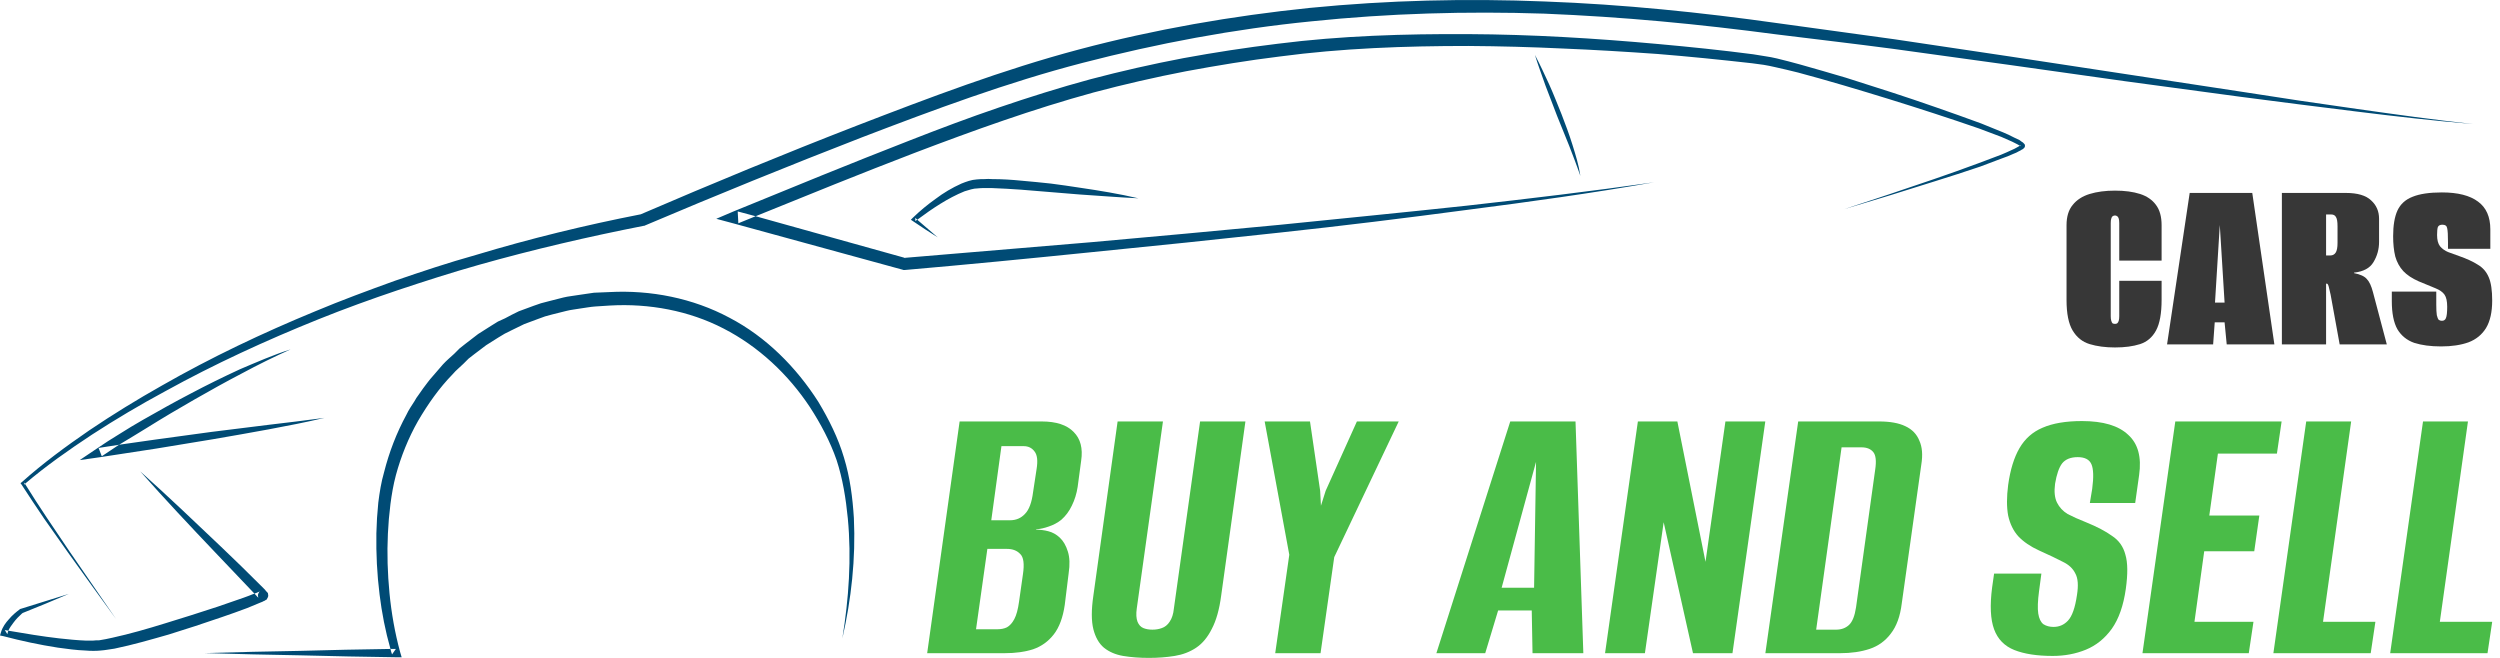
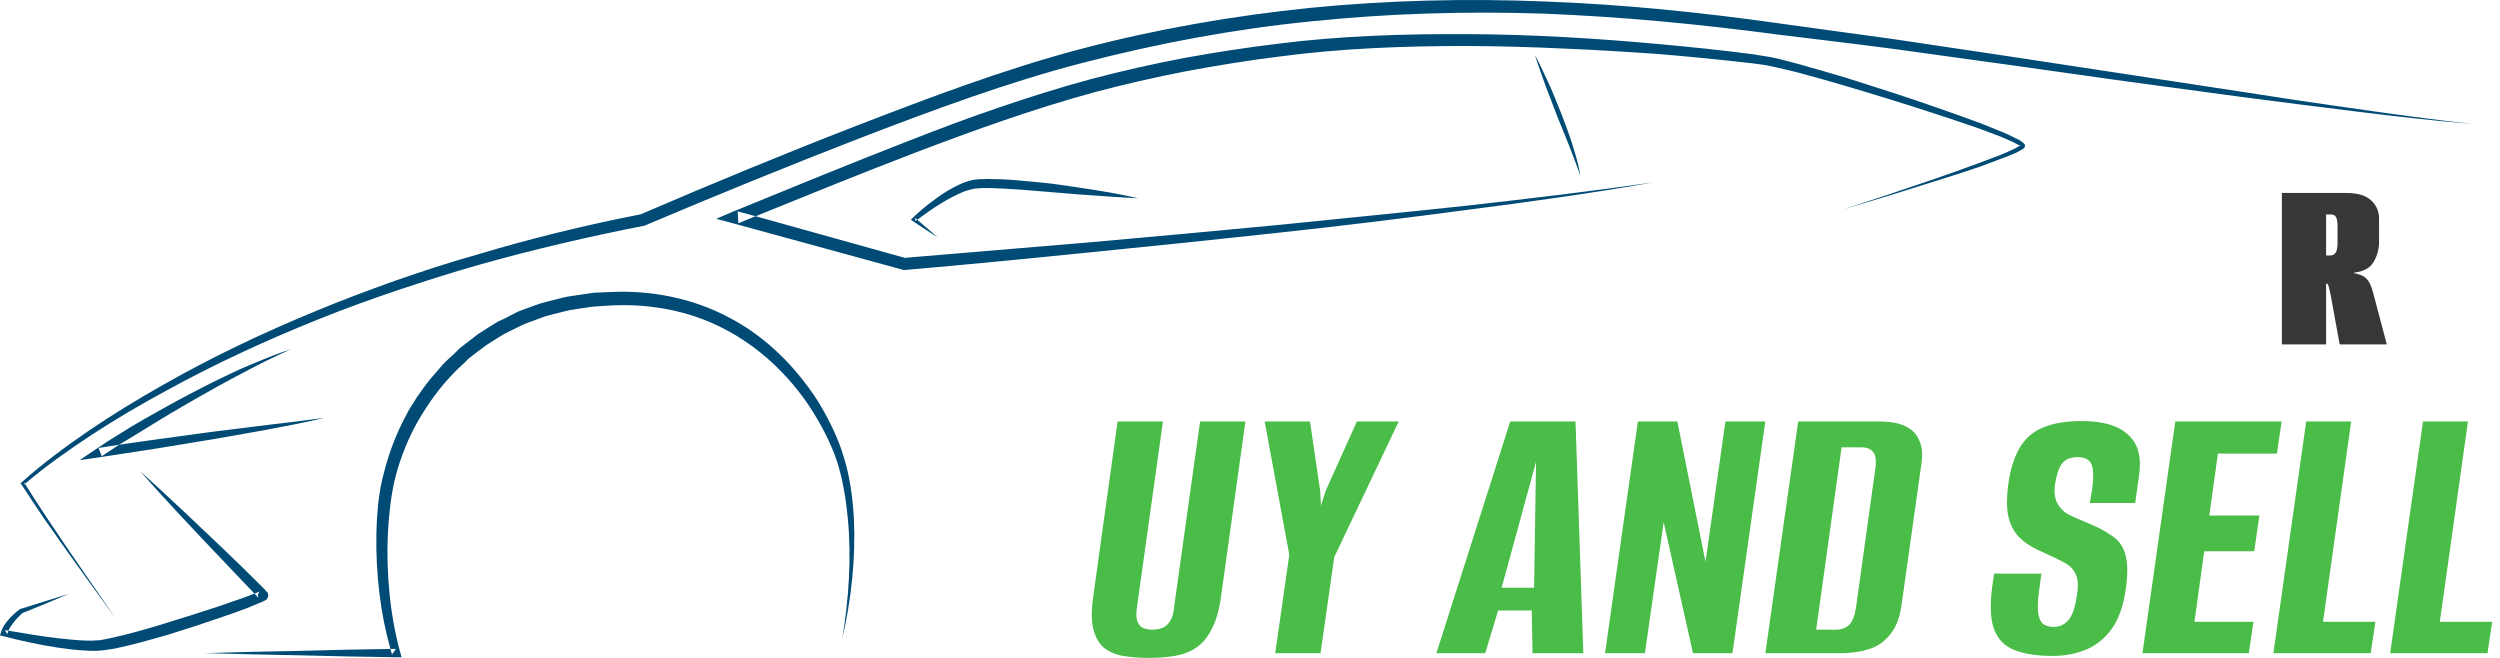
<svg xmlns="http://www.w3.org/2000/svg" width="228" height="60" viewBox="0 0 228 60" fill="none">
  <path fill-rule="evenodd" clip-rule="evenodd" d="M225.566 11.314C222.034 11.022 218.473 10.614 214.942 10.176C211.41 9.738 207.907 9.3 204.376 8.833L193.78 7.403L183.214 5.914L172.648 4.455C169.116 3.988 165.584 3.579 162.053 3.141C158.521 2.674 154.989 2.266 151.457 1.945C147.926 1.624 144.394 1.39 140.833 1.244C133.769 1.011 126.647 1.215 119.613 1.945C112.55 2.645 105.574 3.959 98.714 5.739C91.855 7.52 85.2 10.001 78.575 12.54C71.949 15.109 65.352 17.794 58.814 20.567L58.756 20.596H58.697C53.648 21.588 48.627 22.756 43.666 24.157C41.184 24.858 38.733 25.646 36.281 26.463C33.858 27.28 31.436 28.156 29.042 29.119C24.255 31.045 19.556 33.205 15.061 35.686C12.784 36.912 10.566 38.226 8.406 39.627C6.275 41.028 4.203 42.487 2.277 44.122C2.919 45.143 3.561 46.165 4.232 47.157L6.334 50.28C7.754 52.343 9.175 54.406 10.595 56.468C9.116 54.444 7.647 52.411 6.188 50.368C5.468 49.356 4.748 48.334 4.028 47.303C3.327 46.252 2.627 45.231 1.956 44.18L1.868 44.063L1.985 43.976C3.911 42.254 6.013 40.707 8.143 39.247C10.303 37.788 12.492 36.445 14.769 35.161C19.264 32.592 23.934 30.374 28.75 28.389C31.115 27.397 33.566 26.492 35.989 25.616C38.441 24.77 40.893 23.953 43.403 23.252C48.336 21.764 53.356 20.538 58.435 19.545C64.944 16.743 71.511 14.029 78.137 11.46C84.792 8.892 91.476 6.352 98.393 4.513C105.311 2.674 112.374 1.449 119.467 0.719C126.589 0.018 133.74 -0.157 140.891 0.135C148.013 0.398 155.135 1.127 162.169 2.12C165.701 2.616 169.233 3.083 172.765 3.579L183.331 5.155L204.434 8.366C207.937 8.921 211.468 9.446 215 9.942C218.503 10.438 222.034 10.935 225.566 11.314ZM58.376 19.574L58.493 19.516C58.474 19.535 58.454 19.545 58.435 19.545C58.415 19.545 58.396 19.555 58.376 19.574ZM2.218 44.005L2.189 44.209C2.228 44.17 2.257 44.141 2.277 44.122C2.257 44.083 2.238 44.044 2.218 44.005ZM150.844 16.626C145.182 17.619 139.519 18.407 133.828 19.137C128.136 19.895 122.444 20.596 116.753 21.209C111.051 21.832 105.35 22.425 99.648 22.989C93.927 23.573 88.236 24.128 82.515 24.624H82.398L82.311 24.595L66.958 20.392L65.323 19.954L66.899 19.282C72.241 17.093 77.582 14.904 82.982 12.803C85.667 11.752 88.382 10.73 91.126 9.796C93.869 8.862 96.642 7.987 99.444 7.228C102.246 6.488 105.077 5.846 107.938 5.301C110.798 4.776 113.659 4.338 116.548 3.988C122.298 3.258 128.107 3.083 133.915 3.112C139.695 3.141 145.503 3.492 151.253 4.017C154.143 4.28 157.003 4.572 159.893 4.951L160.973 5.126C161.352 5.185 161.702 5.243 162.053 5.331C162.773 5.506 163.483 5.691 164.183 5.885C165.565 6.274 166.947 6.673 168.328 7.082C171.101 7.958 173.845 8.833 176.588 9.796C177.96 10.263 179.303 10.76 180.675 11.256C181.356 11.528 182.027 11.801 182.689 12.073C183.02 12.209 183.35 12.365 183.681 12.54C183.856 12.618 184.022 12.696 184.177 12.774C184.255 12.832 184.333 12.89 184.411 12.949C184.469 12.968 184.518 13.007 184.557 13.066C184.576 13.085 184.596 13.104 184.615 13.124C184.635 13.163 184.654 13.192 184.674 13.211C184.674 13.25 184.674 13.299 184.674 13.357C184.644 13.474 184.615 13.474 184.586 13.503L184.528 13.562C184.469 13.62 184.44 13.62 184.382 13.649C184.304 13.708 184.216 13.756 184.119 13.795C183.973 13.883 183.798 13.97 183.623 14.029C183.292 14.184 182.951 14.32 182.601 14.437C181.94 14.69 181.268 14.943 180.587 15.196C179.206 15.663 177.824 16.111 176.442 16.539C173.699 17.415 170.926 18.261 168.182 19.078C170.926 18.183 173.66 17.268 176.384 16.334C177.746 15.867 179.108 15.381 180.47 14.875C181.151 14.622 181.823 14.369 182.484 14.116C182.815 13.98 183.146 13.834 183.477 13.678C183.623 13.62 183.798 13.533 183.944 13.445C184.022 13.406 184.09 13.367 184.148 13.328C184.168 13.309 184.187 13.299 184.207 13.299C184.207 13.299 184.197 13.289 184.177 13.27C184.119 13.231 184.051 13.192 183.973 13.153C183.817 13.075 183.662 12.997 183.506 12.919C183.175 12.764 182.844 12.618 182.514 12.482C181.852 12.229 181.181 11.976 180.5 11.723C179.128 11.256 177.785 10.789 176.413 10.351C173.64 9.446 170.897 8.6 168.124 7.782C166.742 7.374 165.361 6.985 163.979 6.615C163.279 6.44 162.578 6.274 161.878 6.119C161.527 6.031 161.177 5.973 160.856 5.914L159.776 5.768C156.916 5.447 154.055 5.155 151.166 4.922C148.305 4.718 145.415 4.543 142.555 4.426C139.675 4.29 136.795 4.212 133.915 4.192C128.136 4.192 122.386 4.397 116.694 5.155C113.834 5.506 111.003 5.973 108.171 6.498C105.35 7.043 102.548 7.685 99.765 8.425C94.219 9.942 88.79 11.898 83.42 13.941C78.545 15.809 73.729 17.765 68.913 19.72L82.515 23.515L99.561 22.085C105.262 21.579 110.964 21.053 116.665 20.508C122.386 19.925 128.078 19.37 133.769 18.757C139.461 18.115 145.153 17.444 150.844 16.626ZM184.207 13.299C184.226 13.318 184.245 13.328 184.265 13.328C184.265 13.328 184.265 13.328 184.265 13.27C184.294 13.211 184.294 13.241 184.265 13.241C184.265 13.241 184.255 13.25 184.236 13.27C184.236 13.27 184.226 13.28 184.207 13.299ZM68.913 19.72L67.279 19.282L67.337 20.363C67.862 20.148 68.388 19.934 68.913 19.72ZM82.515 23.515H82.427L82.603 23.544L82.515 23.515ZM12.784 42.983C15.295 45.231 17.746 47.566 20.169 49.872C21.395 51.039 22.592 52.207 23.788 53.404L24.022 53.637L24.139 53.754C24.168 53.783 24.197 53.812 24.255 53.9L24.343 53.987L24.401 54.046V54.075H24.43C24.43 54.075 24.43 54.104 24.46 54.279C24.489 54.425 24.343 54.629 24.343 54.629L24.314 54.688C24.285 54.688 24.255 54.717 24.226 54.717L24.168 54.775L24.08 54.804C23.963 54.863 23.876 54.921 23.759 54.95C23.351 55.126 22.971 55.272 22.562 55.447C21.774 55.739 20.986 56.03 20.198 56.293C18.593 56.848 16.988 57.373 15.382 57.869C13.748 58.336 12.142 58.803 10.449 59.154C10.011 59.212 9.603 59.3 9.165 59.329C8.932 59.358 8.698 59.358 8.465 59.358C8.251 59.358 8.036 59.348 7.822 59.329C6.976 59.3 6.13 59.183 5.283 59.066C3.59 58.803 1.956 58.453 0.292 58.015L0 57.957L0.088 57.665C0.234 57.169 0.525 56.789 0.817 56.468C1.109 56.118 1.459 55.826 1.81 55.563L1.839 55.534H1.868C3.347 55.067 4.816 54.61 6.275 54.162C4.874 54.766 3.464 55.349 2.043 55.914C1.751 56.176 1.459 56.468 1.226 56.789C1.051 57.023 0.876 57.256 0.759 57.519C2.306 57.782 3.853 58.044 5.4 58.22C6.217 58.307 7.034 58.395 7.852 58.424C8.066 58.424 8.27 58.424 8.465 58.424C8.669 58.395 8.873 58.395 9.048 58.395C9.457 58.336 9.836 58.249 10.245 58.161C11.85 57.811 13.456 57.344 15.061 56.848C16.666 56.352 18.272 55.855 19.848 55.33L22.212 54.513C22.543 54.396 22.874 54.269 23.205 54.133L23.117 54.046L19.644 50.397C17.338 47.974 15.032 45.523 12.784 42.983ZM23.526 54.483C23.526 54.483 23.535 54.493 23.555 54.513C23.555 54.513 23.555 54.454 23.526 54.337C23.497 54.192 23.642 53.987 23.642 53.987L23.672 53.958L23.701 53.929L23.642 53.958C23.584 53.987 23.497 54.016 23.38 54.075C23.321 54.094 23.263 54.114 23.205 54.133L23.526 54.483ZM23.555 54.513C23.584 54.513 23.584 54.542 23.555 54.513V54.513ZM0.438 57.461L0.671 57.84C0.691 57.723 0.72 57.616 0.759 57.519C0.662 57.5 0.555 57.48 0.438 57.461ZM2.072 55.914L2.014 55.943C2.033 55.943 2.043 55.933 2.043 55.914C2.063 55.914 2.072 55.914 2.072 55.914ZM24.401 54.075H24.43C24.411 54.075 24.401 54.075 24.401 54.075ZM18.68 59.562L23.059 59.445L27.408 59.358C30.151 59.28 32.885 59.222 35.61 59.183C35.143 57.548 34.822 55.885 34.617 54.221C34.384 52.353 34.296 50.514 34.325 48.646L34.384 47.245C34.413 46.778 34.471 46.311 34.5 45.844C34.617 44.91 34.763 43.976 35.026 43.071C35.493 41.232 36.164 39.481 37.069 37.817C37.273 37.379 37.536 37 37.799 36.591C37.915 36.387 38.032 36.182 38.178 36.007L38.587 35.424C38.879 35.044 39.141 34.665 39.462 34.314L40.396 33.234C40.718 32.884 41.068 32.592 41.418 32.271L41.914 31.775C42.089 31.629 42.294 31.483 42.469 31.337L43.607 30.462L44.804 29.703C45.008 29.586 45.212 29.44 45.417 29.323L46.059 29.031C46.468 28.798 46.905 28.594 47.314 28.389L48.657 27.893L49.328 27.66C49.562 27.601 49.766 27.543 49.999 27.484L51.371 27.134C51.838 27.017 52.305 26.988 52.772 26.901C53.239 26.842 53.706 26.755 54.173 26.696L55.574 26.638C59.34 26.434 63.192 27.192 66.52 28.973C69.876 30.724 72.62 33.497 74.634 36.65C75.597 38.255 76.444 39.948 76.969 41.728C77.524 43.538 77.757 45.377 77.874 47.245C78.049 50.952 77.641 54.629 76.823 58.22C77.407 54.6 77.67 50.922 77.32 47.274C77.144 45.464 76.853 43.655 76.298 41.962C75.714 40.269 74.838 38.634 73.875 37.146C71.891 34.139 69.176 31.6 65.994 29.965C62.842 28.331 59.194 27.66 55.633 27.864L54.29 27.951C53.852 27.981 53.414 28.068 52.977 28.127C52.51 28.214 52.072 28.243 51.634 28.36L50.35 28.681C50.145 28.739 49.912 28.798 49.708 28.856L49.065 29.09L47.81 29.557L46.614 30.14L46.03 30.432C45.825 30.549 45.65 30.666 45.446 30.783L44.337 31.483L43.257 32.3C43.082 32.446 42.907 32.563 42.731 32.709L42.264 33.176C41.943 33.497 41.593 33.76 41.301 34.11C40.046 35.394 39.025 36.854 38.12 38.401C37.244 39.948 36.573 41.611 36.106 43.334C35.872 44.209 35.726 45.085 35.61 45.961L35.464 47.332L35.376 48.675C35.288 50.485 35.347 52.294 35.522 54.104C35.697 55.914 36.018 57.723 36.485 59.445L36.631 59.942H36.135C33.216 59.903 30.307 59.844 27.408 59.767L23.059 59.679L18.68 59.562ZM35.755 59.679L36.106 59.183C35.95 59.183 35.785 59.183 35.61 59.183C35.648 59.358 35.697 59.523 35.755 59.679ZM26.503 31.863C25.014 32.534 23.526 33.264 22.066 34.052C20.607 34.811 19.147 35.628 17.717 36.445C16.287 37.262 14.857 38.109 13.456 38.984C12.609 39.51 11.734 40.035 10.858 40.561L14.127 40.094L19.264 39.393L24.43 38.751C26.153 38.547 27.875 38.342 29.597 38.109C28.75 38.313 27.904 38.488 27.057 38.663L24.489 39.16C22.796 39.471 21.093 39.773 19.381 40.065C17.659 40.356 15.966 40.619 14.244 40.911L9.107 41.699L7.268 41.962L8.786 40.94C9.515 40.444 10.187 40.006 10.916 39.568C11.617 39.13 12.317 38.693 13.047 38.284C14.477 37.467 15.937 36.65 17.396 35.891C18.885 35.102 20.373 34.373 21.891 33.672C23.409 33.03 24.927 32.359 26.503 31.863ZM8.99 40.853L9.282 41.611C9.807 41.261 10.333 40.911 10.858 40.561L8.99 40.853ZM83.478 19.866V20.158C83.537 20.119 83.595 20.08 83.653 20.041C83.595 19.983 83.537 19.925 83.478 19.866ZM83.653 20.041C84.276 20.567 84.899 21.102 85.521 21.647C84.743 21.16 83.984 20.664 83.245 20.158L83.07 20.041L83.245 19.866C83.887 19.244 84.578 18.67 85.317 18.144C86.047 17.59 86.835 17.123 87.681 16.743C88.119 16.568 88.586 16.393 89.082 16.364C89.345 16.334 89.549 16.334 89.783 16.334C90.016 16.315 90.25 16.315 90.483 16.334C91.388 16.334 92.293 16.393 93.169 16.48C94.064 16.558 94.959 16.646 95.854 16.743C96.749 16.86 97.634 16.986 98.51 17.123C100.291 17.385 102.071 17.677 103.822 18.086C102.013 17.998 100.232 17.852 98.452 17.736L93.11 17.298C92.235 17.239 91.33 17.181 90.454 17.152C90.24 17.152 90.026 17.152 89.812 17.152C89.608 17.152 89.374 17.152 89.17 17.181C88.761 17.181 88.382 17.327 87.973 17.444C86.455 18.057 85.025 19.02 83.653 20.041ZM139.986 5.01C140.453 5.885 140.862 6.79 141.271 7.666C141.679 8.57 142.03 9.475 142.409 10.409C142.759 11.314 143.11 12.248 143.401 13.182C143.693 14.116 143.985 15.05 144.131 16.043C143.956 15.576 143.81 15.109 143.635 14.671C143.46 14.204 143.285 13.746 143.11 13.299L142 10.555C141.65 9.65 141.3 8.716 140.95 7.812C140.629 6.878 140.278 5.973 139.986 5.01Z" fill="#004B75" />
-   <path d="M84.558 59.571L87.517 38.437H95.002C96.333 38.437 97.307 38.758 97.925 39.402C98.543 40.022 98.769 40.892 98.602 42.013L98.282 44.408C98.187 45.028 98.008 45.6 97.747 46.125C97.509 46.626 97.189 47.055 96.784 47.412C96.452 47.675 96.072 47.877 95.644 48.02C95.24 48.163 94.86 48.247 94.503 48.271L94.468 48.306C94.871 48.306 95.252 48.354 95.608 48.449C95.988 48.545 96.333 48.736 96.642 49.022C96.975 49.331 97.224 49.761 97.391 50.309C97.557 50.833 97.581 51.489 97.462 52.276L97.105 55.172C96.939 56.317 96.606 57.211 96.107 57.854C95.608 58.498 94.978 58.951 94.218 59.213C93.481 59.452 92.614 59.571 91.616 59.571H84.558ZM89.014 57.389H90.939C91.295 57.389 91.592 57.33 91.83 57.211C92.091 57.068 92.317 56.817 92.507 56.46C92.697 56.102 92.84 55.578 92.935 54.886L93.291 52.383C93.434 51.429 93.351 50.81 93.042 50.523C92.757 50.214 92.353 50.059 91.83 50.059H90.047L89.014 57.389ZM90.404 47.448H92.115C92.662 47.448 93.113 47.257 93.469 46.876C93.85 46.495 94.099 45.827 94.218 44.873L94.539 42.764C94.658 42.025 94.598 41.5 94.361 41.19C94.123 40.856 93.79 40.689 93.362 40.689H91.331L90.404 47.448Z" fill="#4ABC48" />
  <path d="M104.778 60C103.922 60 103.138 59.94 102.425 59.821C101.736 59.702 101.154 59.452 100.679 59.07C100.227 58.689 99.906 58.129 99.716 57.389C99.526 56.627 99.526 55.602 99.716 54.314L101.926 38.437H106.061L103.673 55.494C103.602 55.995 103.625 56.4 103.744 56.71C103.863 56.996 104.041 57.187 104.279 57.282C104.517 57.378 104.79 57.425 105.099 57.425C105.408 57.425 105.693 57.378 105.954 57.282C106.239 57.187 106.477 56.996 106.667 56.71C106.881 56.4 107.012 55.995 107.059 55.494L109.448 38.437H113.582L111.372 54.314C111.206 55.578 110.921 56.591 110.517 57.354C110.137 58.117 109.661 58.689 109.091 59.07C108.521 59.452 107.867 59.702 107.131 59.821C106.394 59.94 105.61 60 104.778 60Z" fill="#4ABC48" />
  <path d="M116.3 59.571L117.583 50.595L115.337 38.437H119.472L120.399 44.766L120.47 46.125L120.898 44.766L123.749 38.437H127.563L121.682 50.81L120.434 59.571H116.3Z" fill="#4ABC48" />
  <path d="M130.998 59.571L137.735 38.437H143.687L144.4 59.571H139.766L139.695 55.673H136.63L135.453 59.571H130.998ZM136.95 53.599H139.909L140.087 42.12L136.95 53.599Z" fill="#4ABC48" />
  <path d="M146.381 59.571L149.375 38.437H152.975L155.542 51.239L157.359 38.437H160.995L158.001 59.571H154.401L151.727 47.627L150.016 59.571H146.381Z" fill="#4ABC48" />
  <path d="M161.001 59.571L163.995 38.437H171.374C172.372 38.437 173.168 38.58 173.762 38.866C174.38 39.152 174.808 39.593 175.045 40.189C175.307 40.761 175.366 41.488 175.223 42.37L173.441 55.029C173.299 56.197 172.966 57.115 172.443 57.783C171.944 58.45 171.302 58.915 170.518 59.178C169.734 59.44 168.831 59.571 167.809 59.571H161.001ZM165.635 57.425H167.453C167.928 57.425 168.32 57.282 168.629 56.996C168.938 56.71 169.152 56.174 169.271 55.387L171.017 42.835C171.136 42.048 171.077 41.512 170.839 41.226C170.601 40.94 170.245 40.797 169.77 40.797H167.952L165.635 57.425Z" fill="#4ABC48" />
  <path d="M187.208 59.821C185.782 59.821 184.618 59.642 183.715 59.285C182.812 58.927 182.194 58.295 181.861 57.389C181.529 56.484 181.469 55.208 181.683 53.563L181.861 52.312H186.174L185.96 53.921C185.842 54.803 185.818 55.482 185.889 55.959C185.96 56.412 186.115 56.734 186.353 56.925C186.614 57.092 186.923 57.175 187.279 57.175C187.802 57.175 188.242 56.984 188.598 56.603C188.978 56.197 189.252 55.423 189.418 54.278C189.561 53.396 189.513 52.741 189.275 52.312C189.062 51.859 188.681 51.501 188.135 51.239C187.588 50.953 186.863 50.607 185.96 50.202C185.176 49.844 184.547 49.415 184.071 48.914C183.62 48.414 183.311 47.782 183.144 47.019C183.002 46.256 183.002 45.326 183.144 44.23C183.335 42.847 183.679 41.727 184.178 40.868C184.677 40.01 185.378 39.39 186.281 39.009C187.208 38.603 188.408 38.401 189.881 38.401C191.806 38.401 193.208 38.818 194.088 39.652C194.991 40.463 195.323 41.691 195.086 43.336L194.729 45.875C194.04 45.875 193.351 45.875 192.662 45.875C191.973 45.875 191.284 45.875 190.594 45.875L190.808 44.587C190.951 43.514 190.927 42.764 190.737 42.334C190.547 41.905 190.131 41.691 189.489 41.691C188.848 41.691 188.372 41.881 188.064 42.263C187.778 42.644 187.564 43.264 187.422 44.122C187.327 44.838 187.386 45.41 187.6 45.839C187.814 46.268 188.135 46.614 188.563 46.876C189.014 47.114 189.573 47.365 190.238 47.627C191.236 48.032 192.032 48.449 192.626 48.879C193.244 49.284 193.648 49.856 193.838 50.595C194.052 51.31 194.064 52.347 193.874 53.706C193.66 55.232 193.232 56.448 192.59 57.354C191.949 58.236 191.165 58.868 190.238 59.249C189.311 59.63 188.301 59.821 187.208 59.821Z" fill="#4ABC48" />
  <path d="M195.393 59.571L198.387 38.437H208.083L207.655 41.369H202.273L201.488 47.019H206.051L205.588 50.273H201.025L200.134 56.71H205.516L205.089 59.571H195.393Z" fill="#4ABC48" />
  <path d="M207.333 59.571L210.327 38.437H214.426L211.86 56.71H216.636L216.209 59.571H207.333Z" fill="#4ABC48" />
  <path d="M217.985 59.571L220.979 38.437H225.078L222.512 56.71H227.288L226.861 59.571H217.985Z" fill="#4ABC48" />
-   <path d="M192.888 31.688C192.014 31.688 191.245 31.586 190.581 31.384C189.917 31.181 189.399 30.768 189.027 30.145C188.654 29.522 188.468 28.595 188.468 27.364V20.54C188.468 19.761 188.654 19.146 189.027 18.694C189.399 18.227 189.917 17.892 190.581 17.689C191.245 17.487 192.014 17.385 192.888 17.385C193.778 17.385 194.539 17.487 195.171 17.689C195.802 17.892 196.288 18.227 196.628 18.694C196.968 19.146 197.138 19.761 197.138 20.54V23.765H193.276V20.353C193.276 20.166 193.26 20.026 193.228 19.933C193.195 19.823 193.147 19.753 193.082 19.722C193.034 19.675 192.969 19.652 192.888 19.652C192.807 19.652 192.734 19.675 192.669 19.722C192.621 19.753 192.58 19.823 192.548 19.933C192.515 20.026 192.499 20.166 192.499 20.353V28.836C192.499 29.008 192.515 29.148 192.548 29.257C192.58 29.366 192.621 29.444 192.669 29.491C192.734 29.522 192.807 29.538 192.888 29.538C192.969 29.538 193.034 29.522 193.082 29.491C193.147 29.444 193.195 29.366 193.228 29.257C193.26 29.148 193.276 29.008 193.276 28.836V25.611H197.138V27.341C197.138 28.587 196.968 29.522 196.628 30.145C196.288 30.768 195.802 31.181 195.171 31.384C194.539 31.586 193.778 31.688 192.888 31.688Z" fill="#373737" />
-   <path d="M197.636 31.407L199.7 17.596H205.407L207.423 31.407H203.076L202.882 29.397H201.983L201.838 31.407H197.636ZM202.008 27.598H202.882L202.445 20.517L202.008 27.598Z" fill="#373737" />
  <path d="M208.107 31.407V17.596H213.936C215.004 17.596 215.773 17.822 216.243 18.273C216.729 18.71 216.971 19.27 216.971 19.956V22.059C216.971 22.729 216.801 23.345 216.461 23.905C216.138 24.451 215.547 24.77 214.689 24.864V24.91C215.255 25.019 215.644 25.198 215.854 25.448C216.081 25.681 216.267 26.079 216.413 26.64L217.676 31.407H213.377L212.552 26.873C212.487 26.562 212.43 26.32 212.382 26.149C212.333 25.962 212.276 25.869 212.212 25.869H212.139V31.407H208.107ZM212.139 23.298H212.527C212.738 23.298 212.9 23.212 213.013 23.041C213.126 22.869 213.183 22.573 213.183 22.153V20.634C213.183 20.213 213.134 19.933 213.037 19.792C212.956 19.637 212.811 19.559 212.6 19.559H212.139V23.298Z" fill="#373737" />
-   <path d="M222.626 31.594C221.67 31.594 220.853 31.485 220.173 31.267C219.509 31.033 218.999 30.62 218.643 30.028C218.303 29.421 218.133 28.564 218.133 27.458V26.593C218.813 26.593 219.485 26.593 220.149 26.593C220.828 26.593 221.508 26.593 222.188 26.593V27.785C222.188 28.205 222.205 28.525 222.237 28.743C222.286 28.945 222.342 29.086 222.407 29.164C222.488 29.226 222.585 29.257 222.698 29.257C222.877 29.257 222.998 29.179 223.063 29.023C223.144 28.852 223.184 28.501 223.184 27.972C223.184 27.473 223.103 27.107 222.941 26.873C222.779 26.64 222.504 26.445 222.116 26.289C221.743 26.133 221.233 25.923 220.586 25.658C219.987 25.393 219.517 25.082 219.177 24.723C218.837 24.349 218.594 23.905 218.449 23.391C218.319 22.862 218.254 22.246 218.254 21.545C218.254 20.564 218.384 19.785 218.643 19.208C218.918 18.616 219.379 18.195 220.027 17.946C220.675 17.681 221.565 17.549 222.698 17.549C224.156 17.549 225.256 17.829 226.001 18.39C226.746 18.936 227.118 19.777 227.118 20.914V22.69C226.471 22.69 225.823 22.69 225.175 22.69C224.544 22.69 223.905 22.69 223.257 22.69V22.083C223.257 21.444 223.233 21.023 223.184 20.821C223.152 20.602 223.006 20.493 222.747 20.493C222.537 20.493 222.399 20.564 222.334 20.704C222.286 20.844 222.261 21.085 222.261 21.428C222.261 21.88 222.35 22.223 222.528 22.456C222.723 22.69 222.974 22.869 223.281 22.994C223.589 23.103 223.913 23.22 224.253 23.345C224.965 23.594 225.54 23.859 225.977 24.139C226.43 24.404 226.762 24.786 226.973 25.284C227.183 25.767 227.288 26.476 227.288 27.411C227.288 28.455 227.102 29.288 226.73 29.911C226.357 30.519 225.823 30.955 225.127 31.22C224.431 31.469 223.597 31.594 222.626 31.594Z" fill="#373737" />
</svg>